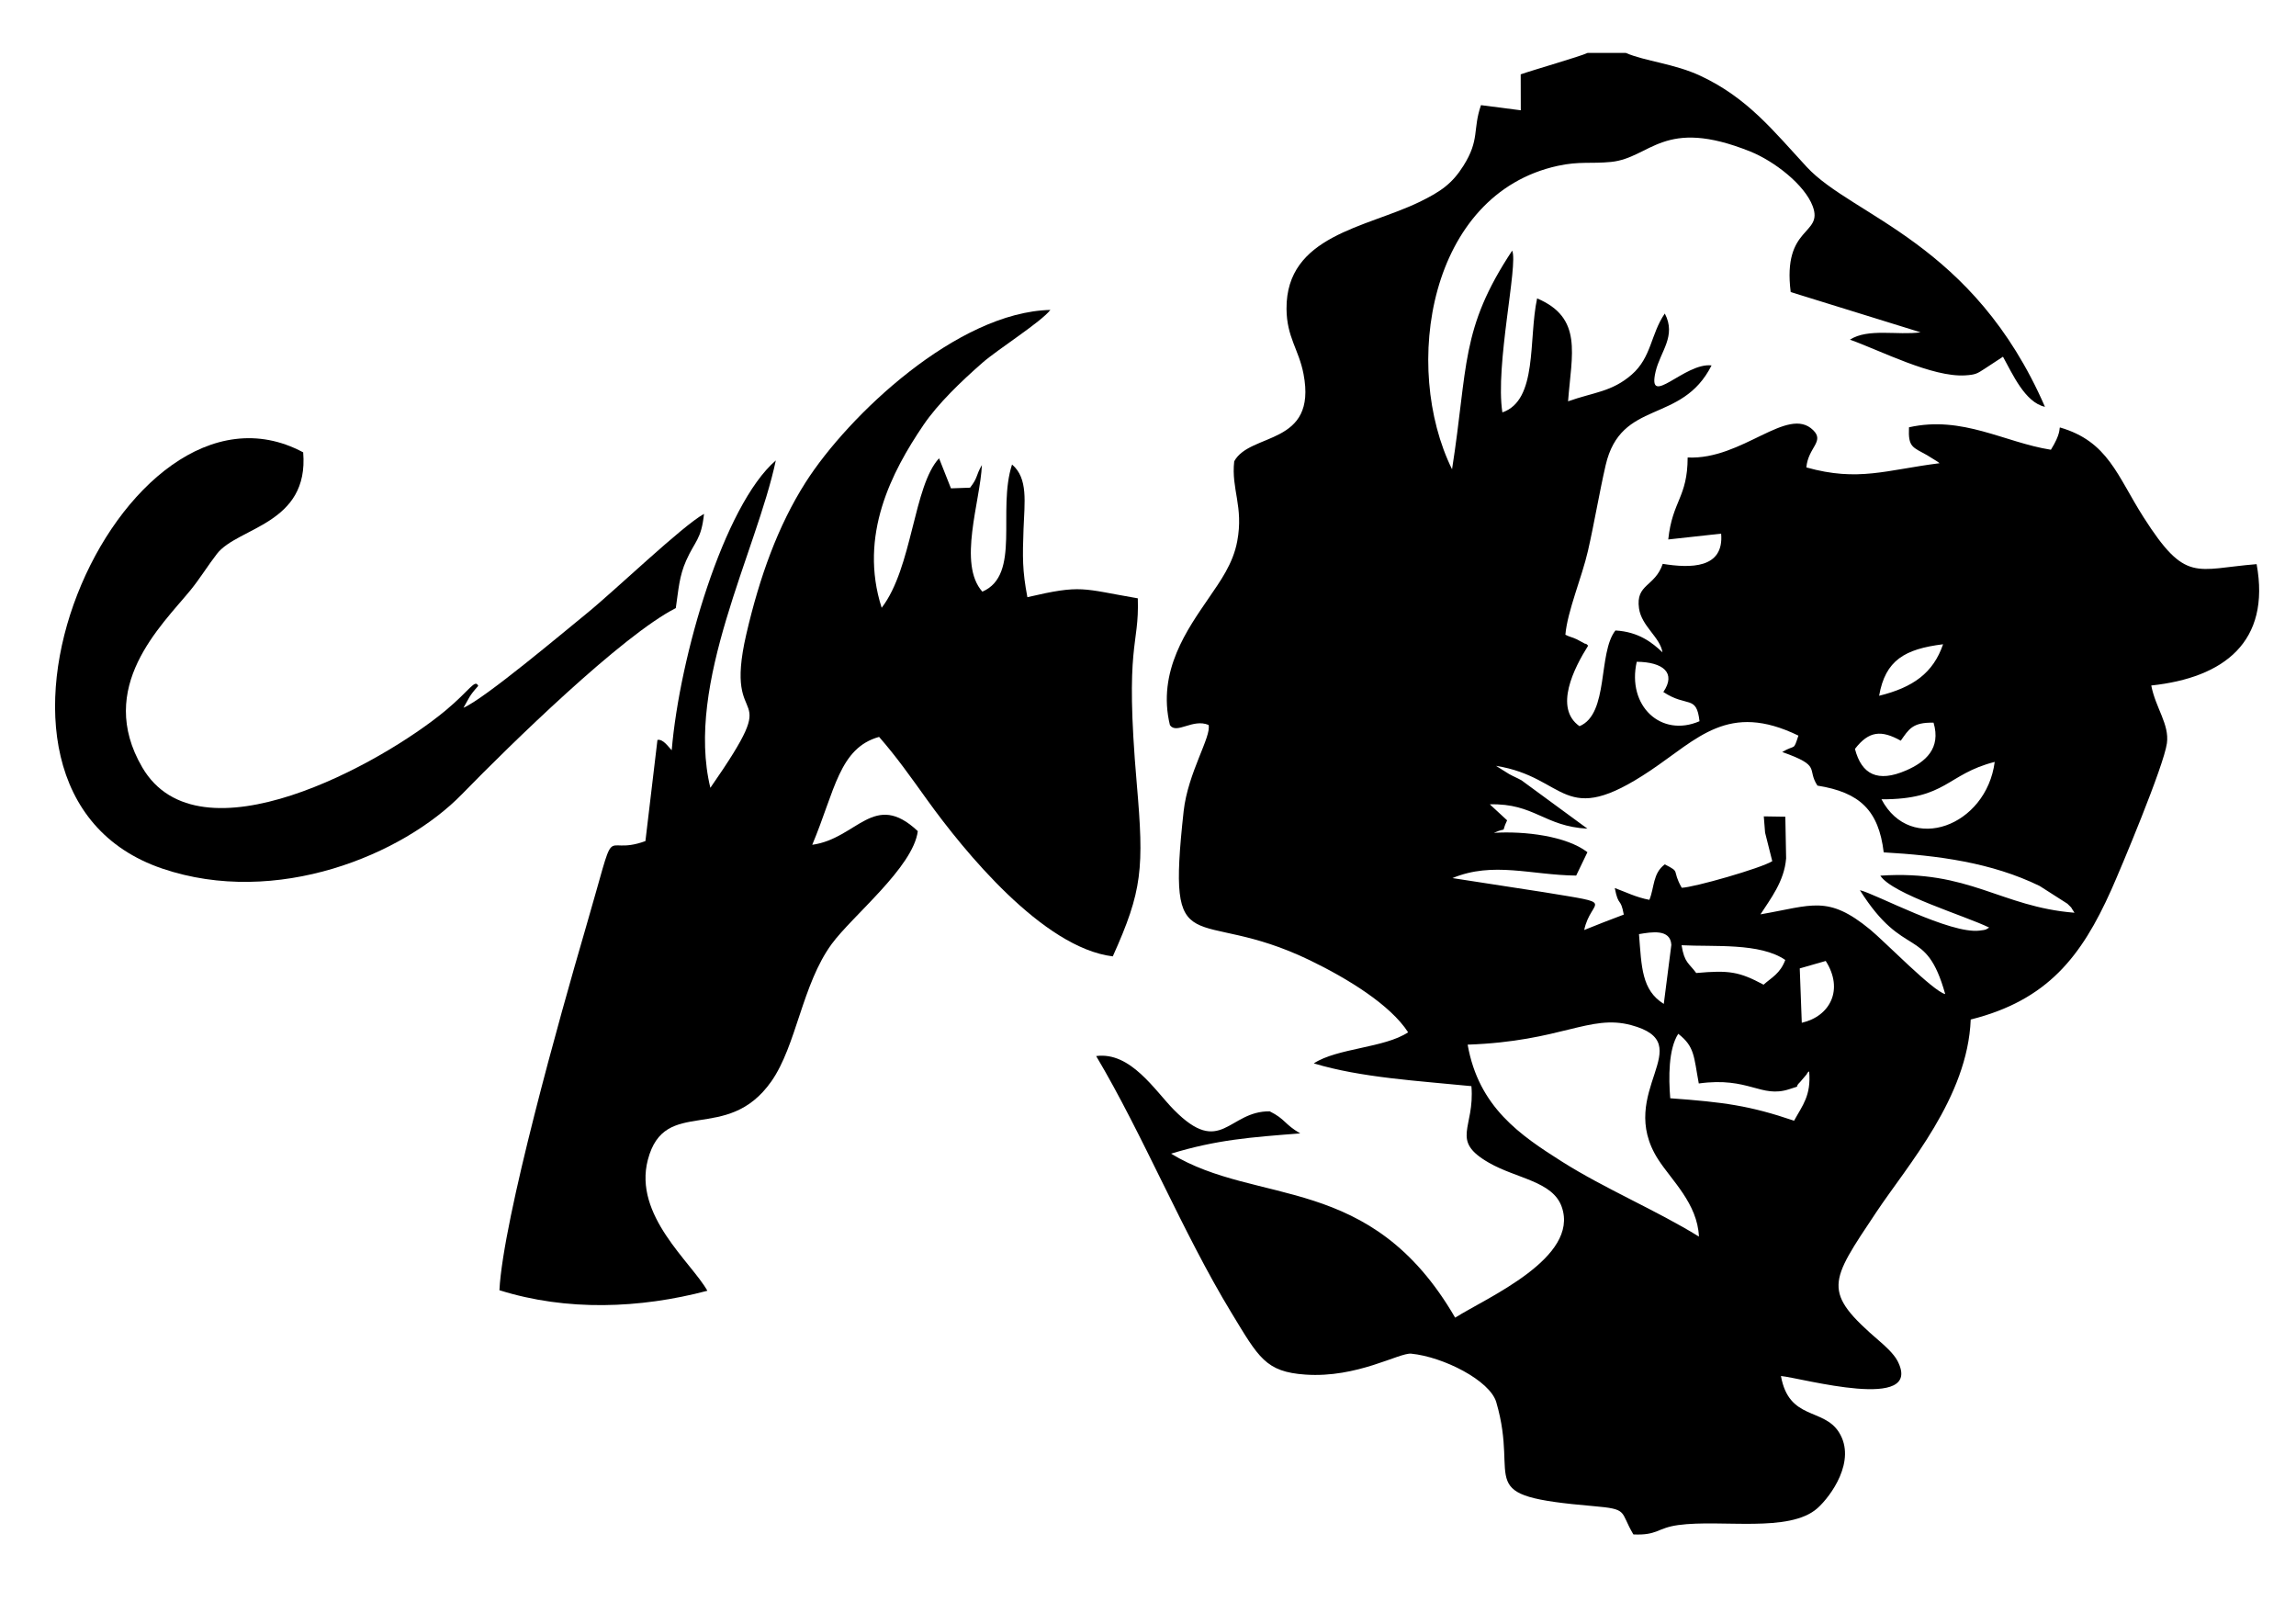
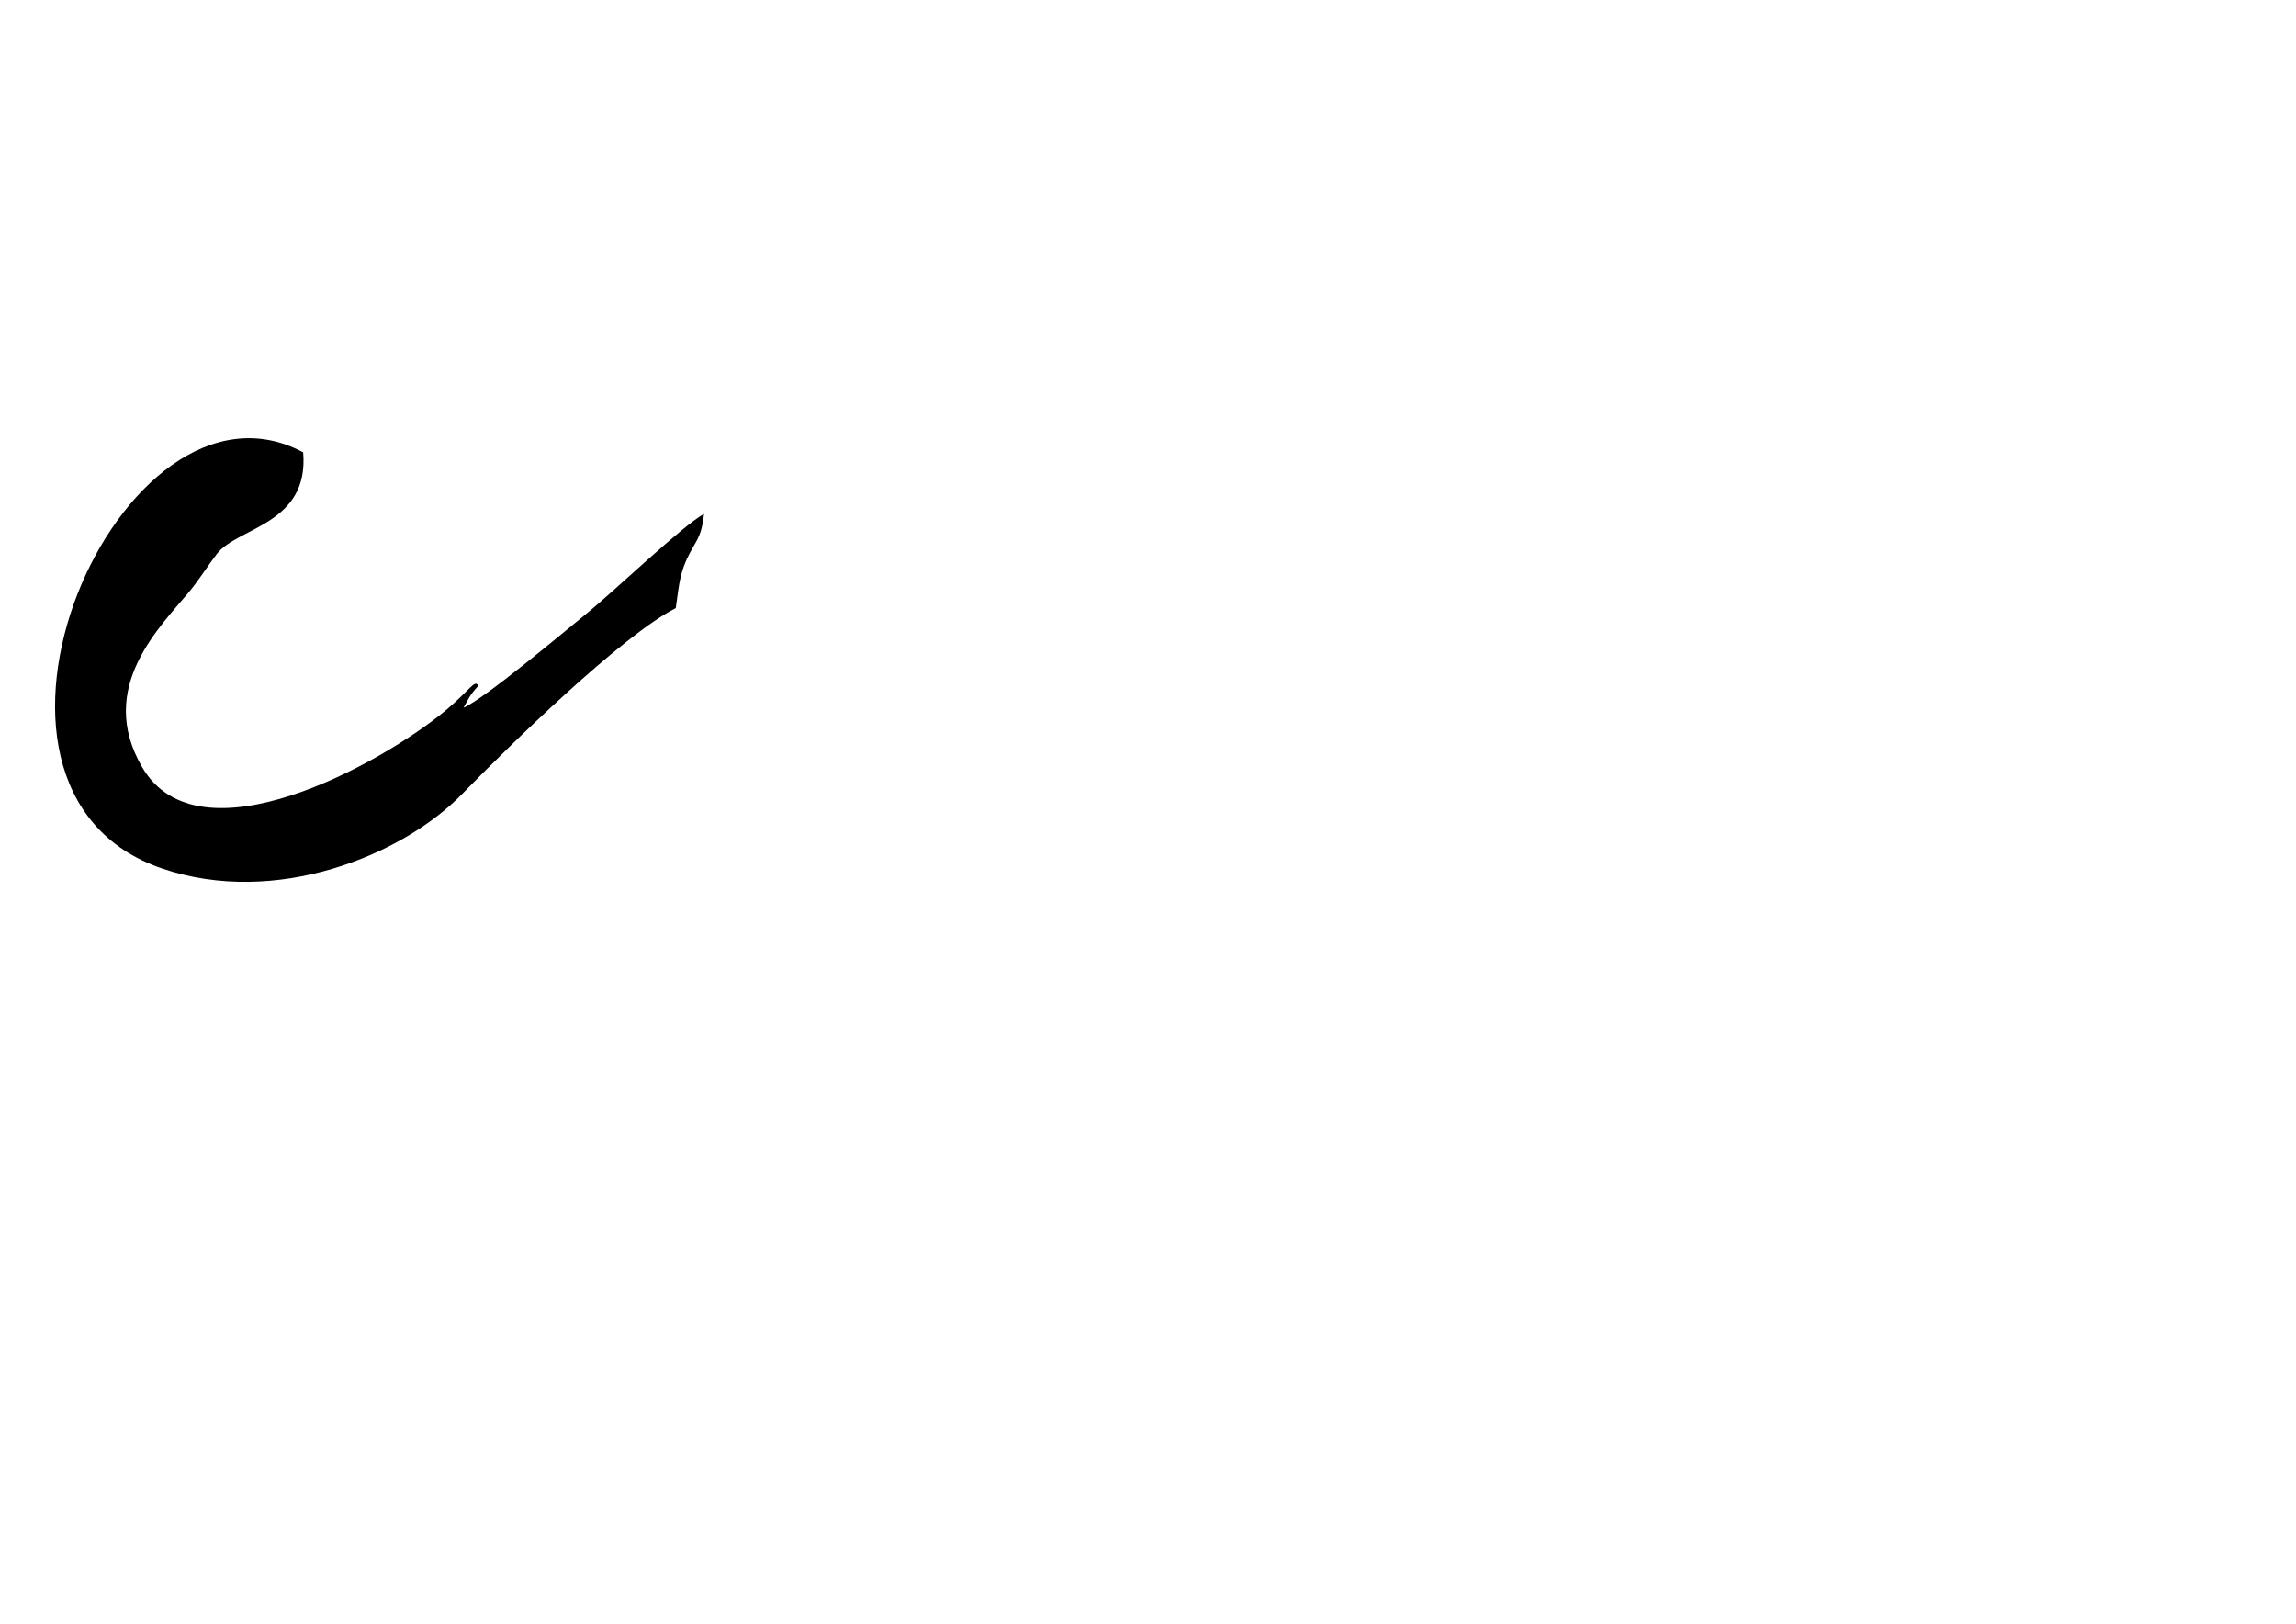
<svg xmlns="http://www.w3.org/2000/svg" xmlns:ns1="http://www.inkscape.org/namespaces/inkscape" xmlns:ns2="http://sodipodi.sourceforge.net/DTD/sodipodi-0.dtd" width="297mm" height="210mm" viewBox="0 0 297 210" version="1.1" id="svg193" ns1:version="0.92.1 r15371" ns2:docname="bruteforce.svg">
  <defs id="defs187" />
  <ns2:namedview id="base" pagecolor="#ffffff" bordercolor="#666666" borderopacity="1.0" ns1:pageopacity="0.0" ns1:pageshadow="2" ns1:zoom="0.35" ns1:cx="400" ns1:cy="560" ns1:document-units="mm" ns1:current-layer="layer1" showgrid="false" ns1:window-width="1366" ns1:window-height="705" ns1:window-x="-4" ns1:window-y="-4" ns1:window-maximized="1" />
  <g ns1:label="Camada 1" ns1:groupmode="layer" id="layer1" transform="translate(0,-87)">
-     <path ns1:connector-curvature="0" id="path10" style="fill:#000000;fill-rule:evenodd;stroke-width:0.581" d="m 219.748,227.13 c 6.507,-0.899 8.026,1.943 11.706,0.739 1.764,-0.577 0.49,-0.069 1.411,-0.938 l 0.86,-1.013 c 0.048,-0.211 0.189,-0.249 0.3,-0.357 0.269,3.145 -0.856,4.382 -1.951,6.386 -5.776,-1.961 -9.082,-2.4 -16.019,-2.904 -0.221,-2.642 -0.242,-6.368 1.037,-8.336 2.147,1.669 2.002,2.936 2.656,6.424 z m -29.899,-5.021 c 12.156,-0.425 15.774,-3.968 21.145,-2.527 9.055,2.429 -2.145,8.594 3.505,17.381 1.743,2.711 5.077,5.701 5.266,9.969 -5.477,-3.389 -12.139,-6.166 -17.714,-9.695 -5.357,-3.392 -10.773,-7.014 -12.203,-15.128 z m 46.318,-10.824 c 2.363,3.7 0.57,7.161 -3.096,7.995 l -0.263,-7.032 z m -8.04,3.068 c -3.155,-1.685 -4.455,-1.893 -8.711,-1.508 -0.958,-1.31 -1.524,-1.295 -1.896,-3.594 4.215,0.219 10.156,-0.339 13.414,1.905 -0.654,1.764 -1.76,2.26 -2.806,3.197 z m -12.908,2.488 c -2.864,-1.782 -2.871,-4.77 -3.206,-9.027 1.624,-0.275 4.061,-0.704 4.185,1.385 z m 28.16,-26.465 c 8.439,0.037 8.411,-3.247 14.648,-4.836 -1.082,8.306 -10.868,11.99 -14.648,4.836 z m 2.495,-7.579 c 1.034,-1.458 1.496,-2.393 4.241,-2.33 0.991,3.333 -1.036,5.085 -3.539,6.172 -3.684,1.6 -5.761,0.542 -6.628,-2.778 1.806,-2.345 3.417,-2.46 5.926,-1.064 z m -14.829,15.237 -0.102,-5.405 -2.786,-0.044 0.167,2.102 0.929,3.693 c -1.418,0.903 -10.157,3.404 -11.712,3.439 -1.352,-2.393 -0.058,-1.948 -2.191,-3.025 -1.565,1.15 -1.334,2.996 -1.994,4.586 -1.723,-0.322 -3.081,-1.019 -4.476,-1.527 0.495,2.54 0.743,1.126 1.166,3.435 -1.539,0.58 -3.738,1.42 -5.12,1.994 0.863,-4.146 4.56,-3.277 -5.205,-4.888 l -11.837,-1.827 c 5.25,-2.188 10.195,-0.383 16.004,-0.325 l 1.455,-3.024 c -2.733,-2.103 -8.141,-2.751 -12.103,-2.502 1.954,-0.861 0.816,0.249 1.714,-1.62 l -2.242,-2.069 c 5.778,-0.15 7.025,2.849 12.632,3.149 l -8.531,-6.255 c -0.687,-0.377 -0.922,-0.438 -1.595,-0.807 l -1.707,-1.064 c 9.295,1.471 8.523,8.295 19.988,0.601 6.112,-4.101 10.058,-8.923 19.135,-4.51 -0.681,2.066 -0.328,1.072 -2.094,2.121 5.171,1.826 3.113,2.136 4.555,4.344 5.494,0.873 7.924,3.216 8.573,8.634 6.981,0.4 13.936,1.303 20.172,4.346 l 3.59,2.295 c 0.794,0.795 0.239,0.163 0.917,1.169 -9.582,-0.772 -13.577,-5.576 -25.118,-4.796 1.563,2.401 11.036,5.206 14.083,6.715 -0.517,0.279 -0.239,0.267 -1.245,0.391 -3.821,0.469 -13.421,-4.744 -15.479,-5.23 5.773,9.172 8.497,4.418 11.037,13.44 -1.54,-0.334 -7.84,-6.81 -9.705,-8.343 -5.502,-4.521 -7.497,-3.122 -14.193,-1.97 1.271,-1.967 3.082,-4.273 3.315,-7.224 z M 219.84,180.279 c -4.973,2.154 -9.408,-1.984 -8.119,-7.69 3.427,0.037 5.129,1.439 3.441,3.911 3.104,2.055 4.287,0.31 4.678,3.779 z m 23.235,-3.292 c 0.802,-4.615 3.339,-6.049 8.273,-6.662 -1.274,3.721 -3.887,5.584 -8.273,6.662 z M 210.309,93.844 h -4.941 c -0.98,0.464 -7.087,2.217 -8.657,2.772 l 0.011,4.648 -5.148,-0.665 c -1.1,3.174 -0.13,4.45 -2.274,7.845 -1.446,2.289 -2.889,3.324 -5.739,4.701 -6.866,3.317 -17.205,4.31 -17.143,13.797 0.024,3.684 1.586,5.233 2.199,8.427 1.795,9.353 -6.927,7.521 -8.965,11.295 -0.41,3.615 1.238,5.821 0.388,10.35 -0.549,2.924 -2.194,5.151 -3.683,7.335 -2.686,3.939 -6.723,9.443 -5.021,16.437 0.863,1.229 2.944,-0.887 4.993,-0.029 0.423,1.447 -2.672,6.179 -3.219,11.165 -2.233,20.381 1.272,11.99 16.328,19.274 4.885,2.363 10.413,5.755 12.71,9.316 -3.049,2.033 -9.172,2.033 -12.203,4.02 6.138,1.854 13.578,2.262 20.39,2.944 0.463,5.46 -2.816,6.993 2.267,9.908 3.604,2.067 8.252,2.386 9.418,5.707 2.316,6.596 -9.657,11.722 -13.79,14.326 -10.93,-18.844 -25.557,-14.379 -36.746,-21.209 5.93,-1.808 10.298,-2.121 16.706,-2.622 -2.086,-1.208 -1.888,-1.828 -3.945,-2.853 -5.353,-0.059 -6.289,5.997 -12.399,-0.202 -2.471,-2.507 -5.594,-7.541 -10.051,-6.946 6.064,10.188 11.175,22.799 17.487,33.186 3.544,5.831 4.425,7.651 9.576,8.01 6.718,0.468 12.144,-2.858 13.688,-2.706 4.139,0.406 10.18,3.458 11.004,6.272 3.1,10.582 -3.443,12.071 12.541,13.443 4.64,0.398 3.401,0.651 5.196,3.664 3.151,0.141 3.041,-0.835 5.811,-1.213 5.592,-0.763 14.381,1.054 18.009,-2.189 1.701,-1.52 5.08,-6.126 2.778,-9.801 -2.005,-3.201 -6.473,-1.519 -7.51,-7.287 2.657,0.248 18.534,4.737 15.082,-1.946 -0.488,-0.946 -1.715,-2.033 -2.251,-2.493 -7.589,-6.507 -6.597,-7.594 -0.485,-16.766 4.041,-6.064 11.811,-14.81 12.202,-24.9 9.923,-2.485 14.318,-8.14 18.171,-16.74 1.25,-2.791 6.804,-16.044 7.208,-18.986 0.338,-2.46 -1.457,-4.549 -2.024,-7.475 9.422,-1.001 15.465,-5.656 13.629,-15.694 -7.942,0.635 -9.149,2.522 -14.631,-6.074 -3.414,-5.353 -4.571,-9.801 -10.818,-11.607 -0.095,0.169 0.115,0.841 -1.162,2.886 -6.002,-0.941 -11.43,-4.455 -18.358,-2.904 -0.122,2.609 0.478,2.555 2.346,3.611 l 1.211,0.747 c 0.096,0.062 0.275,0.177 0.395,0.288 -6.873,0.865 -10.503,2.43 -17.227,0.542 0.23,-2.599 2.389,-3.333 0.882,-4.818 -3.292,-3.244 -9.165,3.883 -16.238,3.534 -0.015,5.198 -1.973,5.57 -2.509,10.603 l 6.841,-0.751 c 0.391,4.556 -4.002,4.477 -7.556,3.906 -1.015,2.996 -3.516,2.576 -3.069,5.754 0.325,2.313 2.744,3.743 3.036,5.691 -1.312,-1.254 -3.087,-2.662 -6.087,-2.828 -2.289,2.905 -0.807,10.789 -4.646,12.378 -3.34,-2.353 -0.702,-7.525 1.12,-10.417 -0.111,-0.088 -0.306,-0.334 -0.36,-0.222 l -1.101,-0.593 c -0.713,-0.333 -0.814,-0.26 -1.484,-0.596 0.258,-3.042 2.139,-7.433 2.918,-10.842 0.834,-3.651 1.459,-7.467 2.285,-11.063 1.987,-8.653 9.826,-5.244 13.706,-12.927 -3.468,-0.413 -8.373,5.672 -7.241,0.809 0.611,-2.622 2.723,-4.605 1.192,-7.521 -1.822,2.638 -1.706,5.654 -4.275,7.896 -2.574,2.246 -4.92,2.277 -8.239,3.458 0.469,-6.153 1.932,-10.792 -4.004,-13.312 -1.14,5.303 0.113,13.161 -4.492,14.745 -0.958,-6.078 2.07,-19.161 1.268,-20.921 -6.742,10.193 -5.682,14.913 -7.779,28.278 -6.499,-13.201 -3.059,-35.593 13.681,-39.246 2.802,-0.611 4.289,-0.246 6.885,-0.505 5.157,-0.515 6.748,-5.87 18.02,-1.344 3.079,1.236 7.027,4.28 8.071,7.079 1.41,3.78 -3.945,2.474 -2.85,11.096 l 16.801,5.206 c -2.976,0.415 -6.779,-0.561 -9.136,0.949 3.945,1.409 10.643,4.883 14.902,4.62 1.394,-0.086 1.563,-0.244 2.528,-0.862 l 2.365,-1.551 c 1.213,2.177 2.838,5.917 5.429,6.479 -9.268,-21.275 -24.886,-24.612 -30.816,-31.024 -4.298,-4.648 -7.646,-8.932 -13.755,-11.786 -3.381,-1.58 -7.124,-1.872 -9.646,-2.96 z" />
-     <path ns1:connector-curvature="0" id="path12" style="fill:#000000;fill-rule:evenodd;stroke-width:0.581" d="m 91.889,188.893 c -3.282,-13.533 5.959,-30.516 8.467,-42.343 -6.737,5.81 -12.447,25.375 -13.466,37.481 -0.396,-0.38 -1.104,-1.493 -1.845,-1.331 l -1.556,13.081 c -5.991,2.193 -3.319,-3.827 -7.828,11.599 -3.148,10.769 -10.584,37.249 -11.058,46.49 8.702,2.736 18.162,2.376 26.901,0.07 -2.105,-3.725 -9.583,-9.733 -7.702,-16.932 2.186,-8.367 10.211,-1.927 15.982,-10.157 3.246,-4.629 3.972,-12.529 7.8,-17.758 2.674,-3.653 10.534,-9.916 11.14,-14.595 -5.661,-5.331 -7.839,0.961 -13.655,1.763 2.936,-6.982 3.477,-12.515 8.648,-13.955 2.302,2.637 4.036,5.113 6.211,8.137 4.762,6.62 14.959,19.145 24.018,20.249 3.836,-8.515 4.052,-11.369 3.105,-22.298 -1.596,-18.417 0.346,-17.628 0.131,-24.01 -7.285,-1.248 -7.196,-1.801 -14.283,-0.147 -0.661,-3.46 -0.628,-5.208 -0.498,-8.831 0.122,-3.406 0.623,-6.54 -1.487,-8.328 -1.942,5.958 1.183,14.285 -3.839,16.444 -3.215,-3.581 -0.251,-11.716 -0.061,-16.378 -0.828,1.434 -0.483,1.595 -1.529,2.931 l -2.473,0.086 -1.537,-3.886 c -3.322,3.57 -3.429,14.132 -7.425,19.333 -3.01,-9.361 1.324,-17.628 5.4,-23.633 1.892,-2.788 4.894,-5.655 7.629,-8.053 1.976,-1.733 7.57,-5.259 8.795,-6.838 -12.029,0.276 -26.132,13.625 -31.667,22.31 -3.57,5.602 -5.948,12.217 -7.667,19.634 -3.14,13.548 5.387,5.424 -4.65,19.865 z" />
    <path ns1:connector-curvature="0" id="path14" style="fill:#000000;fill-rule:evenodd;stroke-width:0.581" d="m 87.418,165.647 c 0.361,-2.431 0.437,-4.116 1.347,-6.158 1.145,-2.57 1.947,-2.688 2.303,-6.025 -2.808,1.544 -11.497,9.89 -15.188,12.886 -3.029,2.458 -13.162,10.997 -15.926,12.189 0.758,-1.304 0.712,-1.5 1.906,-2.827 -0.402,-0.949 -1.105,0.588 -4.219,3.177 -8.263,6.869 -31.874,19.948 -39.234,7.365 -6.077,-10.39 2.457,-18.312 6.23,-22.92 1.2,-1.466 2.286,-3.237 3.43,-4.71 2.687,-3.457 11.932,-3.789 11.151,-13.121 -23.516,-12.597 -48.305,43.628 -18.219,53.836 14.758,5.007 31.099,-1.755 38.763,-9.627 6.19,-6.358 20.707,-20.539 27.657,-24.066 z" />
  </g>
</svg>